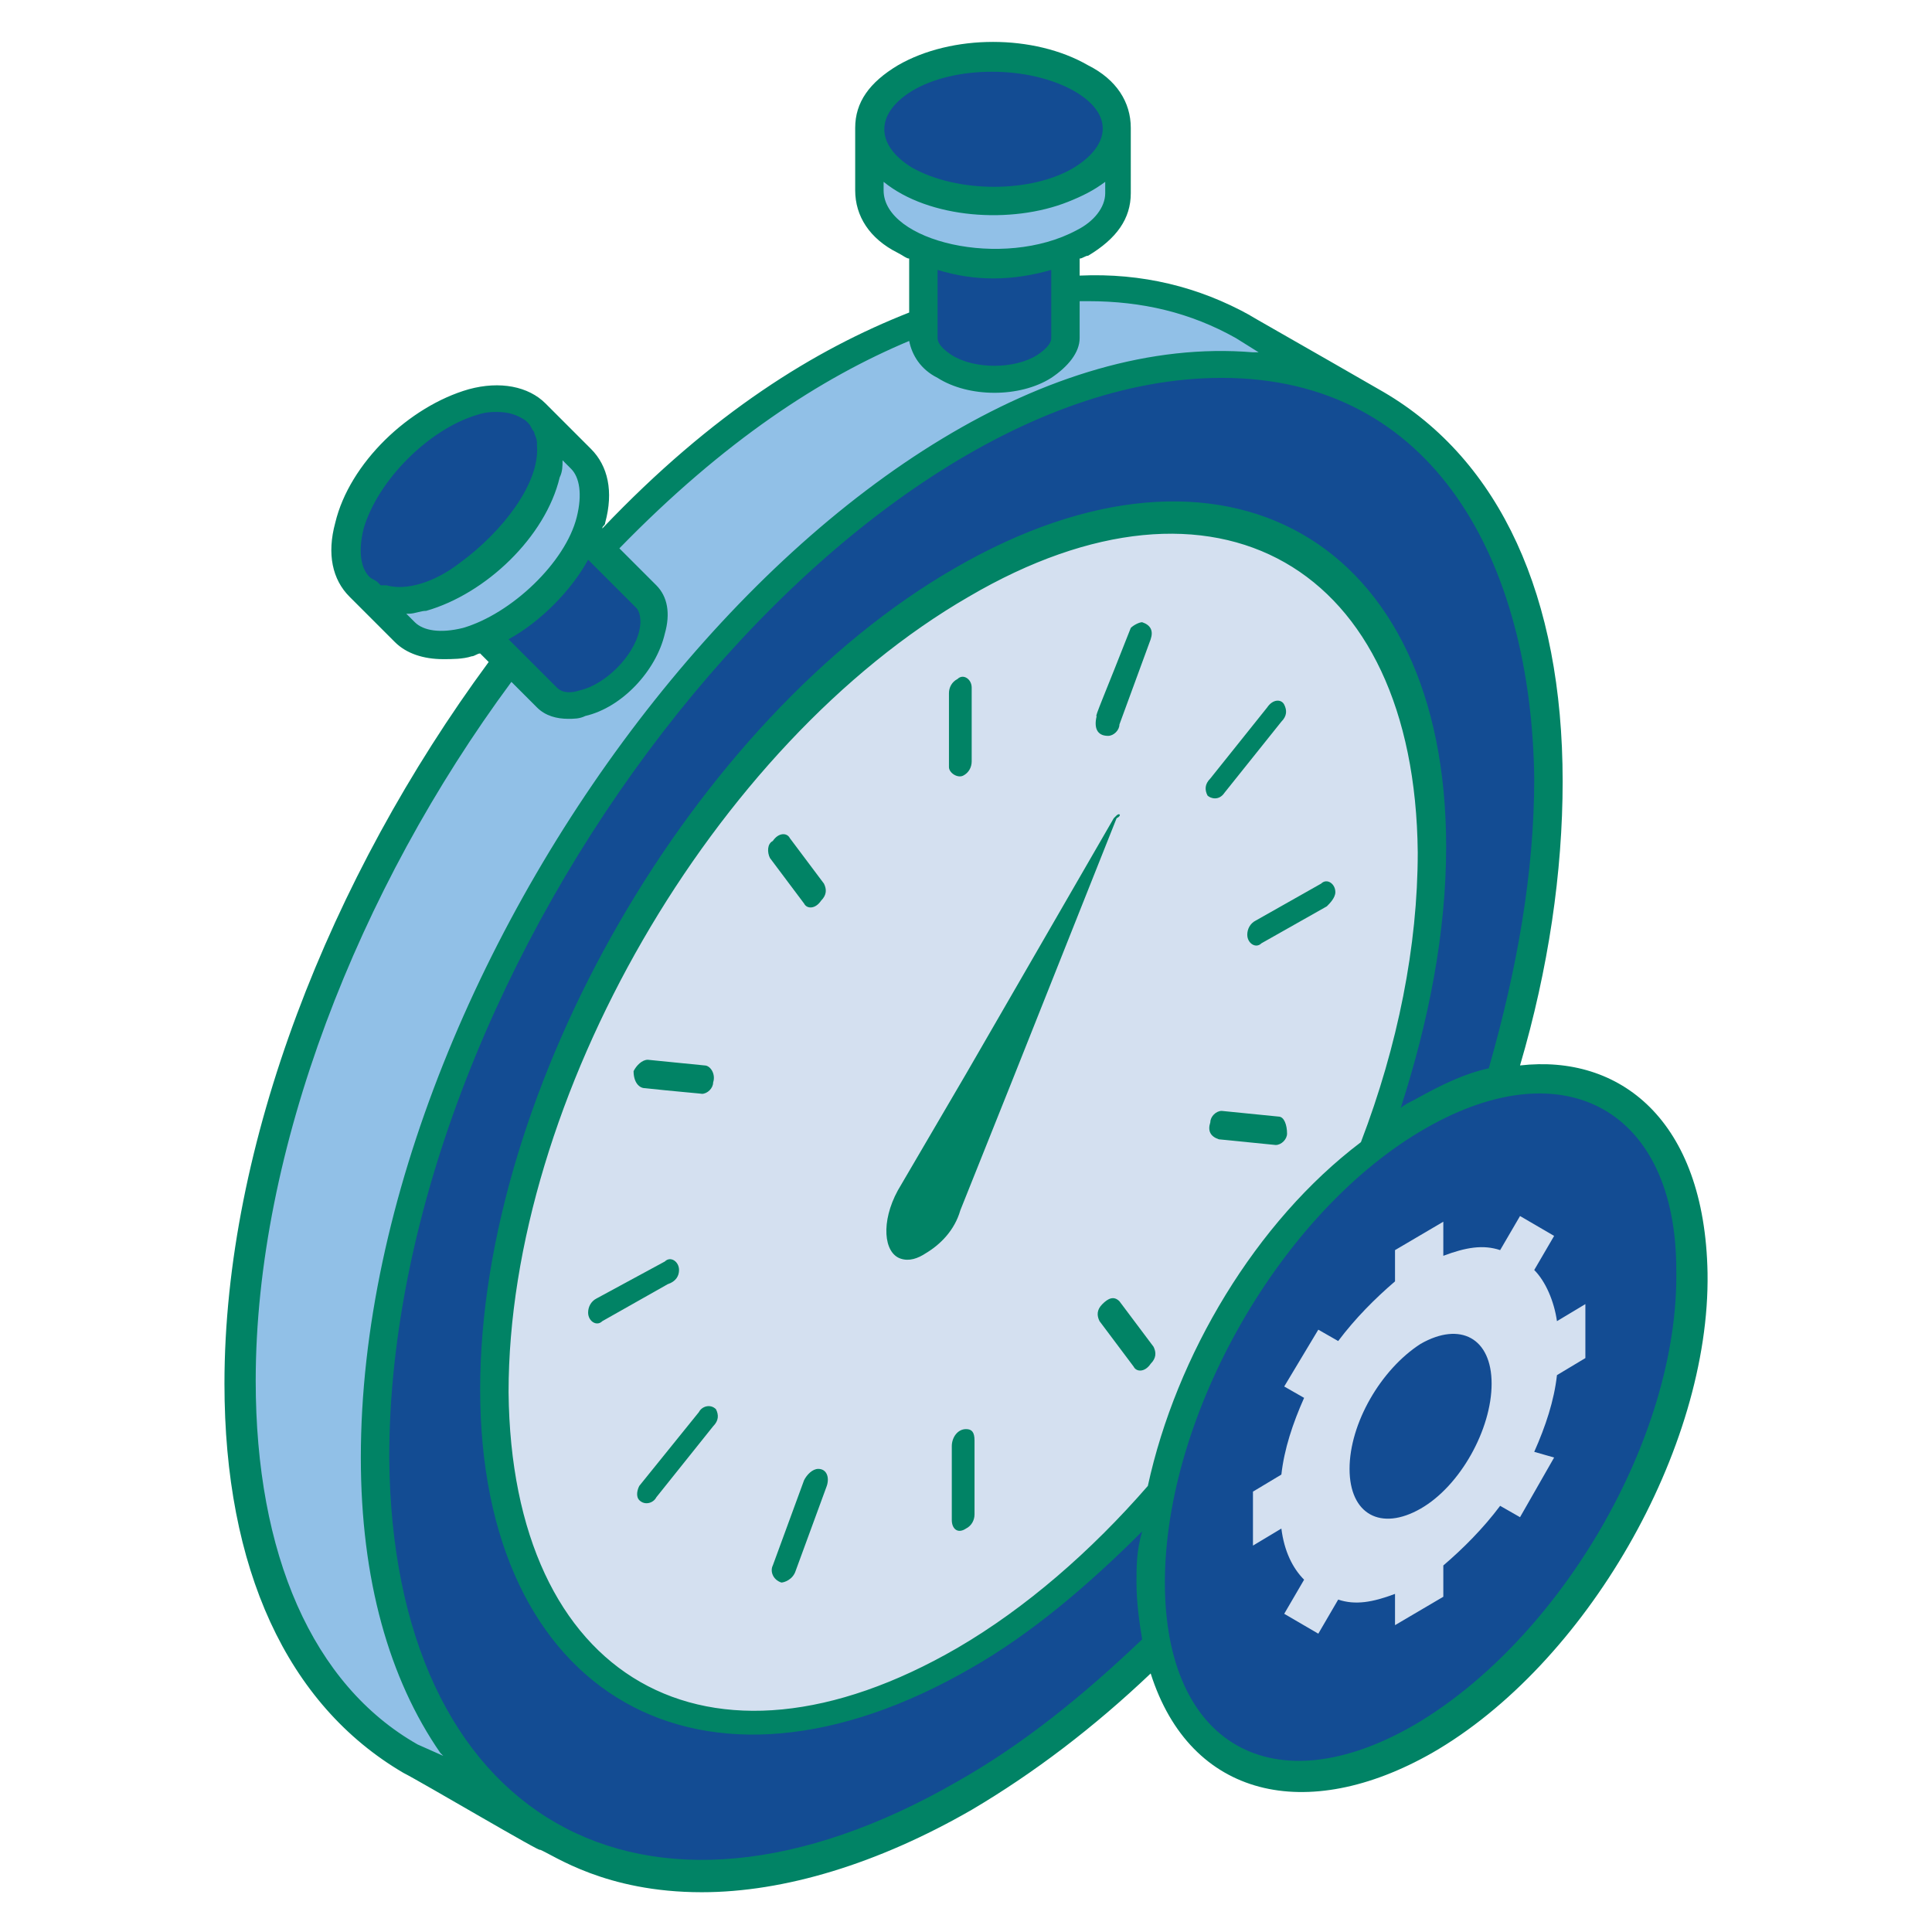
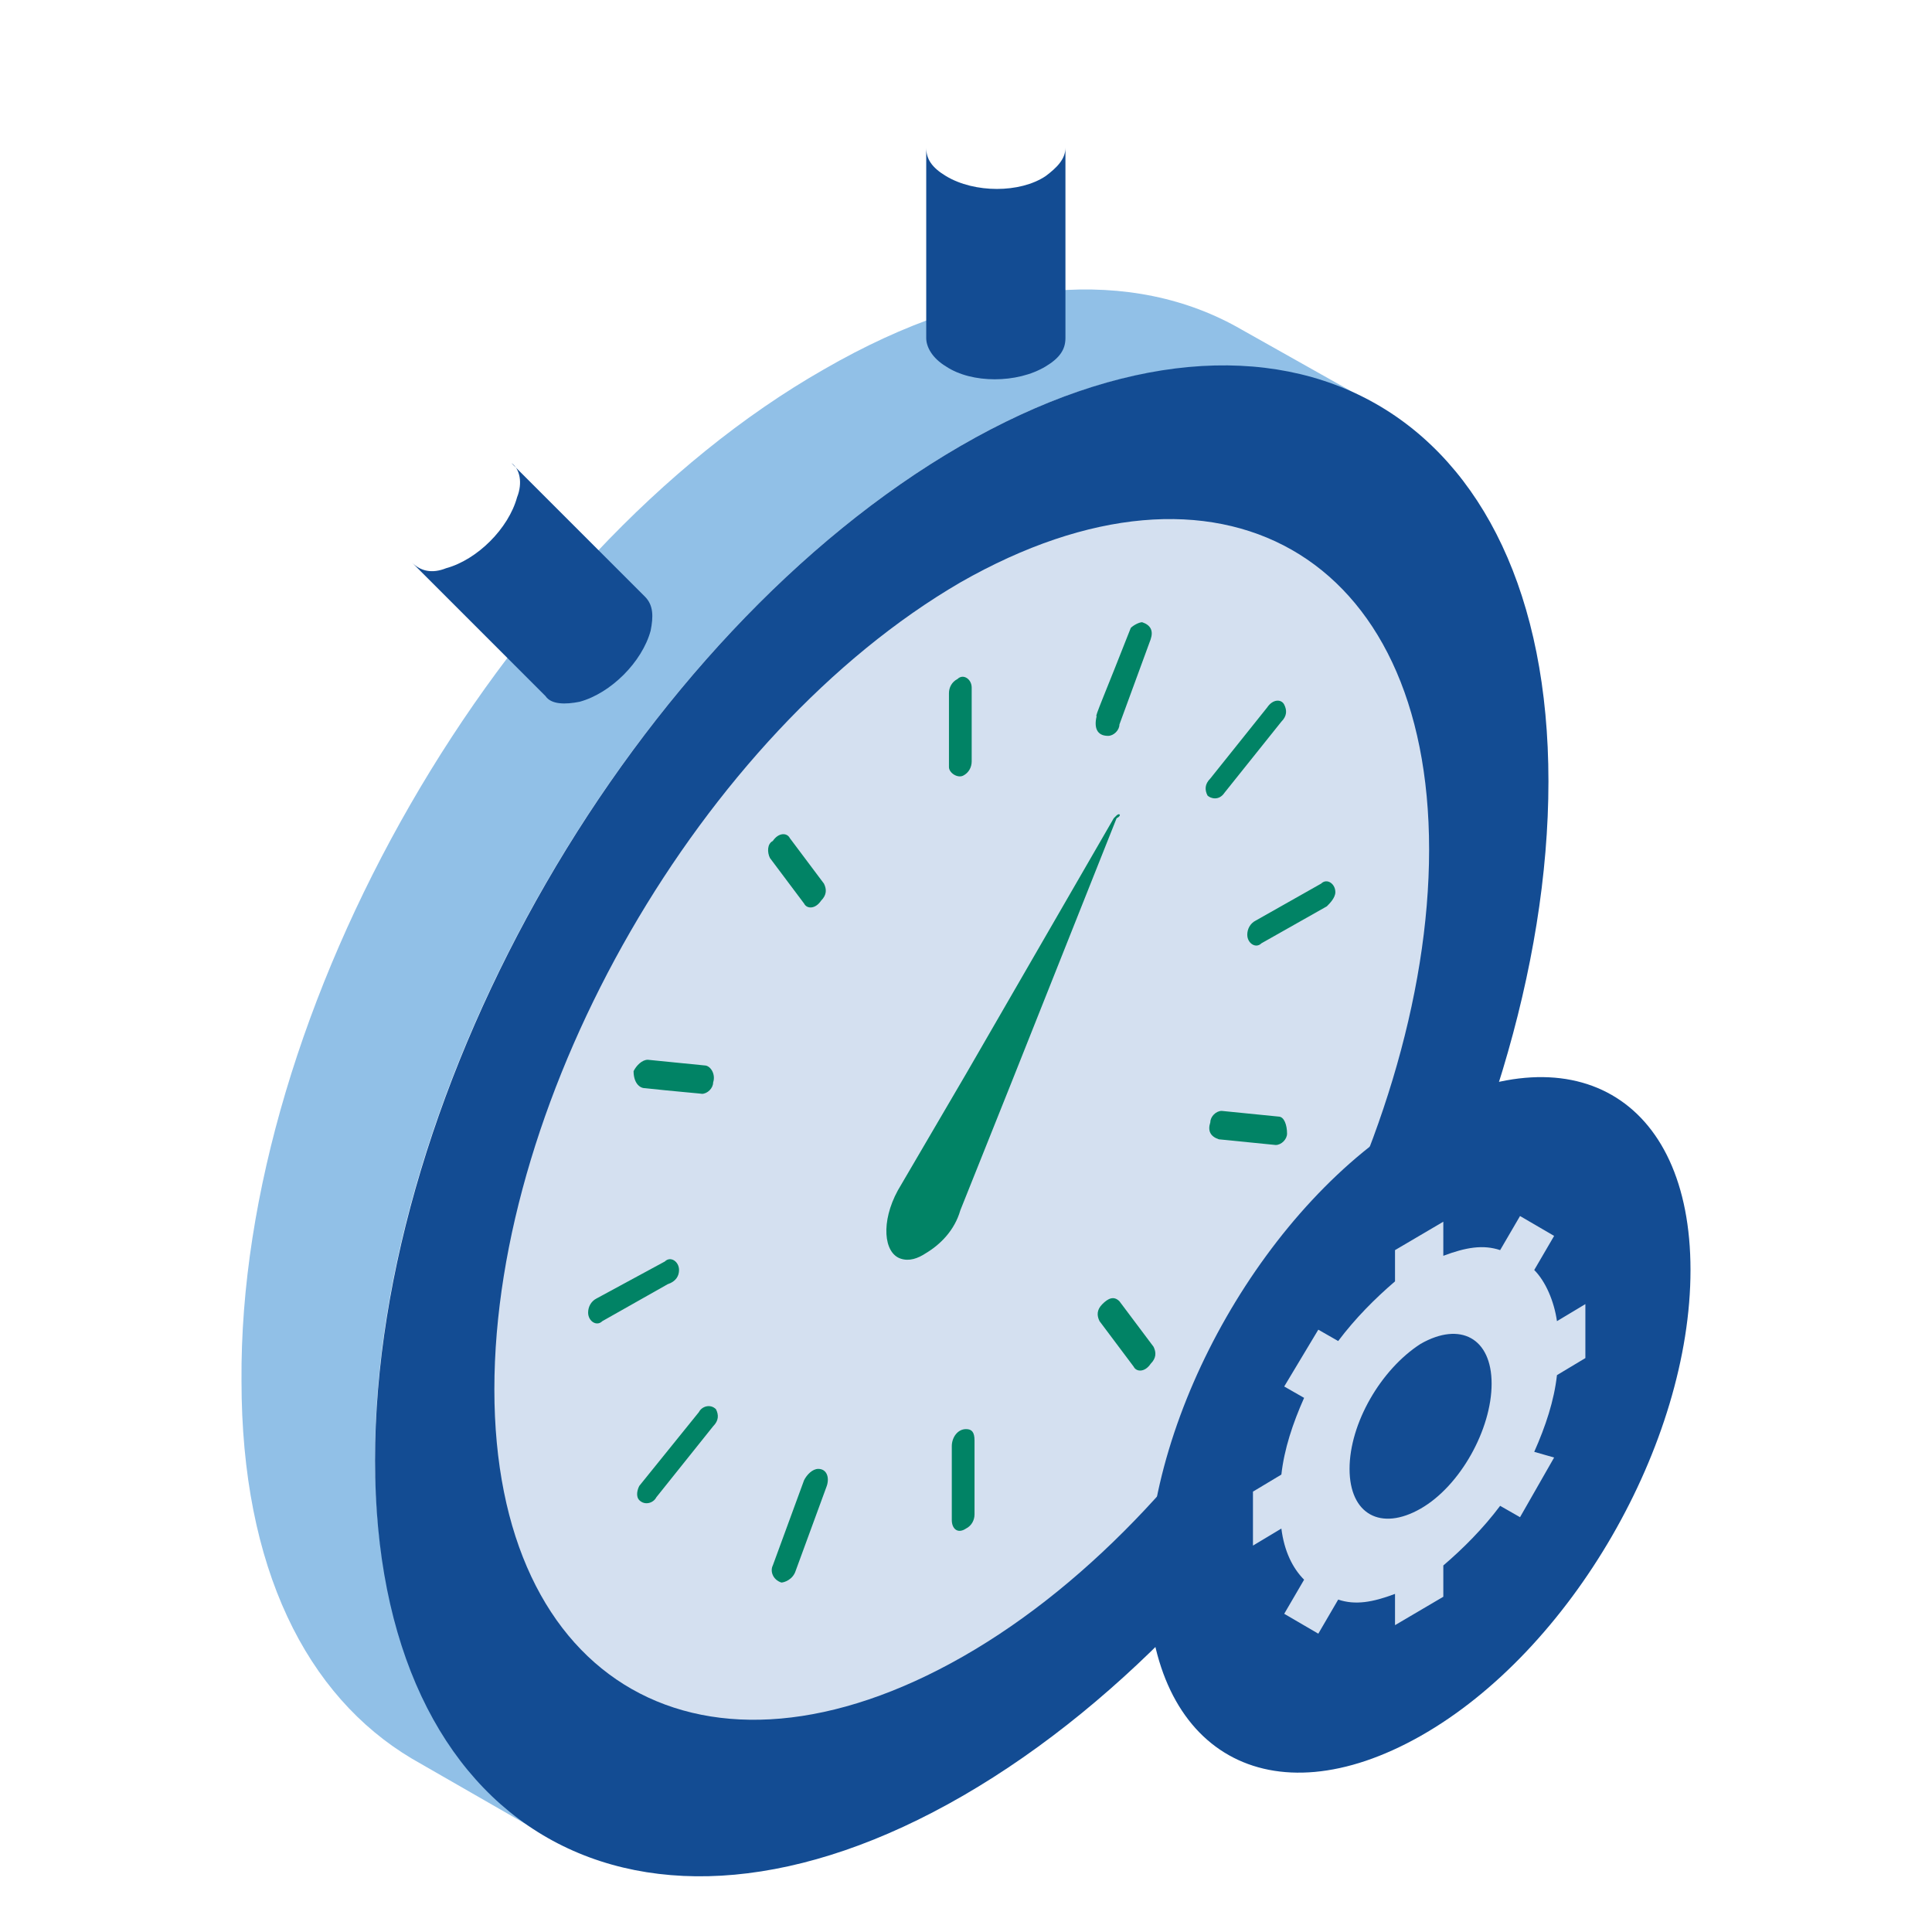
<svg xmlns="http://www.w3.org/2000/svg" xml:space="preserve" enable-background="new 0 0 68 68" viewBox="0 0 68 68" id="Productivity">
  <g fill="#001540" class="color000000 svgShape">
    <path fill="#91c0e7" d="M48.5,14.3c-3.8-2.2-9-1.9-14.7,1.4c-11.4,6.6-20.6,22.5-20.6,35.6c0,6.5,2.3,11.1,6,13.3l-4.7-2.7       c-3.7-2.2-6-6.7-6-13.3C8.4,35.5,17.6,19.5,29,13c5.7-3.3,10.9-3.6,14.7-1.4L48.5,14.3z" class="color79b6ff svgShape" />
    <path fill="#134c93" d="M33.8,15.7c11.4-6.6,20.7-1.3,20.7,11.8s-9.2,29.1-20.6,35.7c-11.4,6.6-20.7,1.3-20.7-11.8       C13.2,38.2,22.4,22.3,33.8,15.7z" class="colorabd5fd svgShape" />
    <path fill="#d4e0f0" d="M33.8,20.5c9.1-5.2,16.5-1,16.5,9.4c0,10.4-7.3,23.2-16.4,28.4c-9.1,5.2-16.5,1-16.5-9.4       C17.4,38.5,24.7,25.8,33.8,20.5z" class="colorffffff svgShape" />
    <path fill="#134c93" d="M37.5,5.2l0,6.7c0,0.4-0.2,0.7-0.7,1c-1,0.6-2.6,0.6-3.5,0c-0.5-0.3-0.7-0.7-0.7-1l0-6.7           c0,0.4,0.2,0.7,0.7,1c1,0.6,2.6,0.6,3.5,0C37.2,5.9,37.5,5.6,37.5,5.2z" class="colorabd5fd svgShape" />
-     <path fill="#91c0e7" d="M39.3,4.5l0,2.2c0,0.6-0.4,1.3-1.3,1.8c-1.7,1-4.5,1-6.2,0C31,8,30.6,7.4,30.6,6.7l0-2.2           c0,0.7,0.4,1.3,1.3,1.8c1.7,1,4.5,1,6.2,0C38.9,5.8,39.3,5.2,39.3,4.5z" class="color79b6ff svgShape" />
-     <path fill="#134c93" d="M38,2.7c1.7,1,1.7,2.6,0,3.6c-1.7,1-4.5,1-6.2,0c-1.7-1-1.7-2.6,0-3.6C33.6,1.8,36.3,1.7,38,2.7z" class="colorabd5fd svgShape" />
    <g fill="#001540" class="color000000 svgShape">
      <path fill="#134c93" d="M18,16.3l4.7,4.7c0.3,0.3,0.3,0.7,0.2,1.2c-0.3,1.1-1.4,2.2-2.5,2.5c-0.5,0.1-1,0.1-1.2-0.2l-4.7-4.7           c0.3,0.3,0.7,0.4,1.2,0.2c1.1-0.3,2.2-1.4,2.5-2.5C18.4,17,18.3,16.5,18,16.3z" class="colorabd5fd svgShape" />
-       <path fill="#91c0e7" d="M18.9,14.5l1.6,1.6c0.5,0.5,0.6,1.2,0.4,2.2c-0.5,1.9-2.5,3.9-4.4,4.4c-1,0.3-1.7,0.1-2.2-0.4           l-1.6-1.6c0.5,0.5,1.2,0.6,2.2,0.4c1.9-0.5,3.9-2.5,4.4-4.4C19.5,15.7,19.3,15,18.9,14.5z" class="color79b6ff svgShape" />
-       <path fill="#134c93" d="M16.7,14.1c1.9-0.5,3,0.6,2.5,2.5c-0.5,1.9-2.5,3.9-4.4,4.4c-1.9,0.5-3-0.6-2.5-2.5           C12.8,16.6,14.8,14.6,16.7,14.1z" class="colorabd5fd svgShape" />
    </g>
    <g fill="#001540" class="color000000 svgShape">
      <path fill="#134c93" d="M59.5,44.7c0,6.1-4.2,13.4-9.5,16.4c-5.3,3-9.5,0.6-9.6-5.4c0-6,4.2-13.4,9.5-16.5        C55.3,36.2,59.5,38.6,59.5,44.7z" class="colorabd5fd svgShape" />
      <path fill="#018365" d="M39.3 28.7c0 0-.1.1-.1.1l-5.2 9-2.4 4.1c-.6 1.1-.5 2.2.1 2.4.3.1.6 0 .9-.2.5-.3 1-.8 1.2-1.5l1.8-4.5 3.7-9.3C39.5 28.7 39.4 28.6 39.3 28.7zM23.9 44.7c0-.3-.3-.5-.5-.3L21 45.7c-.2.1-.3.3-.3.5 0 .3.3.5.5.3l2.3-1.3C23.8 45.1 23.9 44.9 23.9 44.7zM33.9 27.3c.2-.1.3-.3.3-.5l0-2.6c0-.3-.3-.5-.5-.3-.2.1-.3.3-.3.5l0 2.6C33.4 27.2 33.7 27.4 33.9 27.3zM28.8 51.7c-.2 0-.4.2-.5.4l-1.1 3c-.1.2 0 .5.3.6.1 0 .4-.1.5-.4l1.1-3C29.2 52 29.1 51.7 28.8 51.7zM39.4 45.8c-.2-.2-.4-.1-.6.1-.2.2-.2.4-.1.6l1.2 1.6c.1.2.4.2.6-.1.2-.2.2-.4.1-.6L39.4 45.8zM24.6 49.7l-2.1 2.6c-.1.2-.1.4 0 .5.2.2.5.1.6-.1l2-2.5c.2-.2.2-.4.1-.6C25 49.4 24.7 49.5 24.6 49.7zM28.9 31.7c.2-.2.2-.4.1-.6l-1.2-1.6c-.1-.2-.4-.2-.6.1C27 29.7 27 30 27.1 30.2l1.2 1.6C28.4 32 28.7 32 28.9 31.7zM34 50.3c-.3 0-.5.3-.5.6l0 2.6c0 .3.2.5.5.3.2-.1.3-.3.3-.5l0-2.6C34.3 50.4 34.2 50.3 34 50.3zM22.7 38.3c.9.1 2.1.2 2 .2.2 0 .4-.2.4-.4.1-.3-.1-.6-.3-.6l-2-.2c-.2 0-.4.2-.5.4C22.3 38.1 22.5 38.3 22.7 38.3zM39 25.9c.2 0 .4-.2.4-.4l1.1-3c.1-.3 0-.5-.3-.6-.1 0-.3.1-.4.2-.9 2.3-1.3 3.2-1.2 3.1C38.5 25.6 38.6 25.9 39 25.9zM47 31.4c0-.3-.3-.5-.5-.3l-2.3 1.3c-.2.1-.3.3-.3.5 0 .3.3.5.5.3l2.3-1.3C46.8 31.8 47 31.6 47 31.4zM45 39.3l-2-.2c-.2 0-.4.2-.4.4-.1.3 0 .5.3.6l2 .2c.2 0 .4-.2.4-.4C45.3 39.6 45.2 39.3 45 39.3zM43.1 27.9l2-2.5c.2-.2.2-.4.1-.6-.1-.2-.4-.2-.6.1l-2 2.5c-.2.2-.2.4-.1.6C42.6 28.1 42.9 28.2 43.1 27.9z" class="color3793ff svgShape" />
-       <path fill="#018365" d="M53.5,37.5c1-3.4,1.5-6.8,1.5-10c0-6.5-2.2-11.3-6.3-13.7c0,0,0,0,0,0c0,0,0,0,0,0       c-2.6-1.5-4.9-2.8-4.7-2.7c-1.8-1-3.8-1.5-6-1.4V9.1C38.1,9.1,38.2,9,38.3,9c1-0.6,1.5-1.3,1.5-2.2V4.5c0,0,0,0,0,0       c0,0,0,0,0,0c0-0.9-0.5-1.7-1.5-2.2c-1.9-1.1-4.8-1.1-6.7,0c-1,0.6-1.5,1.3-1.5,2.2c0,0,0,0,0,0c0,0.1,0,2.3,0,2.2       c0,0.9,0.5,1.7,1.5,2.2C31.8,9,31.9,9.1,32,9.1V11c-3.3,1.3-6.9,3.5-10.8,7.6c0-0.1,0.1-0.1,0.1-0.2c0.3-1.1,0.1-2-0.5-2.6       l-1.6-1.6c0,0,0,0,0,0c0,0,0,0,0,0c-0.6-0.6-1.6-0.8-2.7-0.5c-2.1,0.6-4.2,2.6-4.7,4.7c-0.3,1.1-0.1,2,0.5,2.6c0,0,0,0,0,0       c0,0,0,0,0,0l1.6,1.6c0.4,0.4,1,0.6,1.7,0.6c0.3,0,0.7,0,1-0.1c0.1,0,0.2-0.1,0.3-0.1l0.3,0.3c-5.6,7.6-9.3,17-9.3,25.4       c0,6.5,2.2,11.3,6.3,13.7c0.6,0.3,5,2.9,4.8,2.7c0.5,0.2,2.3,1.5,5.7,1.5c2.9,0,6.2-1,9.5-2.9c2.2-1.3,4.3-2.9,6.3-4.8       c1.4,4.4,5.5,5.3,9.9,2.8c5.4-3.1,9.8-10.7,9.7-16.9C60,39.4,57,37.1,53.5,37.5z M32.1,3.2c1.5-0.9,4.1-0.9,5.7,0       c1.4,0.8,1.3,1.9,0,2.7c-1.5,0.9-4.1,0.9-5.7,0C30.8,5.1,30.8,4,32.1,3.2z M31.1,6.7V6.4c1.6,1.3,4.5,1.5,6.5,0.7       c0.5-0.2,0.9-0.4,1.3-0.7v0.4c0,0.5-0.4,1-1,1.3C35.3,9.5,31.1,8.5,31.1,6.7z M37,9.5v2.4c0,0.2-0.2,0.4-0.5,0.6       c-0.8,0.5-2.2,0.5-3,0c-0.3-0.2-0.5-0.4-0.5-0.6V9.5C34.3,9.9,35.6,9.9,37,9.5z M12.8,18.6c0.5-1.7,2.3-3.5,4-4c0,0,0,0,0,0       c0.3-0.1,0.5-0.1,0.7-0.1c0.4,0,0.7,0.1,1,0.3c0,0,0.1,0.1,0.1,0.1c0.1,0.1,0.1,0.2,0.2,0.3c0,0.1,0.1,0.2,0.1,0.4       c0,0,0,0.1,0,0.1c0.1,1.3-1.2,3-2.7,4.1c-0.9,0.7-1.9,1-2.6,0.8c-0.1,0-0.1,0-0.2,0c0,0-0.1-0.1-0.1-0.1       c-0.1-0.1-0.2-0.1-0.3-0.2C12.7,20,12.6,19.4,12.8,18.6z M16.3,22.1c-0.8,0.2-1.4,0.1-1.7-0.2l-0.3-0.3c0,0,0,0,0.1,0       c0.2,0,0.4-0.1,0.6-0.1c2.1-0.6,4.2-2.6,4.7-4.7c0.1-0.2,0.1-0.4,0.1-0.6l0.3,0.3c0.3,0.3,0.4,0.9,0.2,1.7       C19.9,19.8,18,21.6,16.3,22.1z M20.7,19.7l1.7,1.7c0.1,0.1,0.2,0.4,0.1,0.8c-0.2,0.9-1.2,1.9-2.1,2.1c-0.3,0.1-0.6,0.1-0.8-0.1       l-1.7-1.7C19,21.9,20.1,20.8,20.7,19.7z M14.7,61.4C11,59.3,9,54.7,9,48.6c0-8.1,3.6-17.3,9-24.6l0.9,0.9       c0.3,0.3,0.7,0.4,1.1,0.4c0.2,0,0.4,0,0.6-0.1c1.3-0.3,2.5-1.6,2.8-2.9c0.2-0.7,0.1-1.3-0.3-1.7l-1.3-1.3       c3.7-3.8,7.1-6,10.2-7.3c0.1,0.5,0.4,1,1,1.3c1.1,0.7,2.9,0.7,4,0c0.6-0.4,1-0.9,1-1.4v-1.3c0.1,0,0.2,0,0.3,0       c1.9,0,3.6,0.4,5.2,1.3l0.8,0.5c-0.1,0-0.1,0-0.2,0c-14.3-1.2-31.4,20.9-31.4,38.9c0,4.3,1,7.8,2.8,10.4c0,0,0.1,0.1,0.1,0.1       L14.7,61.4z M33.7,62.7c-11.1,6.4-19.9,1.3-20-11.4c0-17.4,15.9-38,29.3-38c7.5,0,10.9,6.5,11,14.1c0,3.3-0.6,6.7-1.6,10.2       c-0.9,0.2-1.7,0.6-2.6,1.1c-0.2,0.1-0.4,0.2-0.5,0.3c1-3.1,1.6-6.2,1.6-9.2c0-10.8-7.8-15.3-17.3-9.8       c-9.2,5.3-16.7,18.3-16.7,28.9c0,10.8,7.8,15.3,17.3,9.8c2.1-1.2,4.1-2.9,6-4.8C40,54.6,40,55.1,40,55.7c0,0.7,0.1,1.4,0.2,2       C38.1,59.7,36,61.4,33.7,62.7z M40.4,52.3c-2,2.3-4.3,4.3-6.7,5.7c-8.8,5.1-15.7,1.1-15.8-9c0-10.3,7.2-22.8,16.2-28       c8.7-5.1,15.7-1.1,15.8,9c0,3.3-0.7,6.8-2,10.2C44.2,43,41.4,47.7,40.4,52.3z M49.8,60.7c-5,2.9-8.8,0.7-8.8-5       c0-5.9,4.1-13.1,9.2-16c4.9-2.8,8.8-0.6,8.8,5C59.1,50.6,54.9,57.7,49.8,60.7z" class="color3793ff svgShape" />
      <g fill="#001540" class="color000000 svgShape">
        <path fill="#d4e0f0" d="M55.8,47.8l0-1.9l-1,0.6c-0.1-0.7-0.4-1.4-0.8-1.8l0.7-1.2l-1.2-0.7L52.8,44c-0.6-0.2-1.2-0.1-2,0.2V43       l-1.7,1l0,1.1c-0.7,0.6-1.4,1.3-2,2.1l-0.7-0.4l-1.2,2l0.7,0.4c-0.4,0.9-0.7,1.8-0.8,2.7l-1,0.6l0,1.9l1-0.6       c0.1,0.8,0.4,1.4,0.8,1.8l-0.7,1.2l1.2,0.7l0.7-1.2c0.6,0.2,1.2,0.1,2-0.2l0,1.1l1.7-1v-1.1c0.7-0.6,1.4-1.3,2-2.1l0.7,0.4       l1.2-2.1L54,51.1c0.4-0.9,0.7-1.8,0.8-2.7L55.8,47.8z M50,53.1c-1.4,0.8-2.5,0.2-2.5-1.4c0-1.6,1.1-3.5,2.5-4.4       c1.4-0.8,2.5-0.2,2.5,1.4C52.5,50.3,51.4,52.3,50,53.1z" class="colorffffff svgShape" />
      </g>
    </g>
  </g>
</svg>